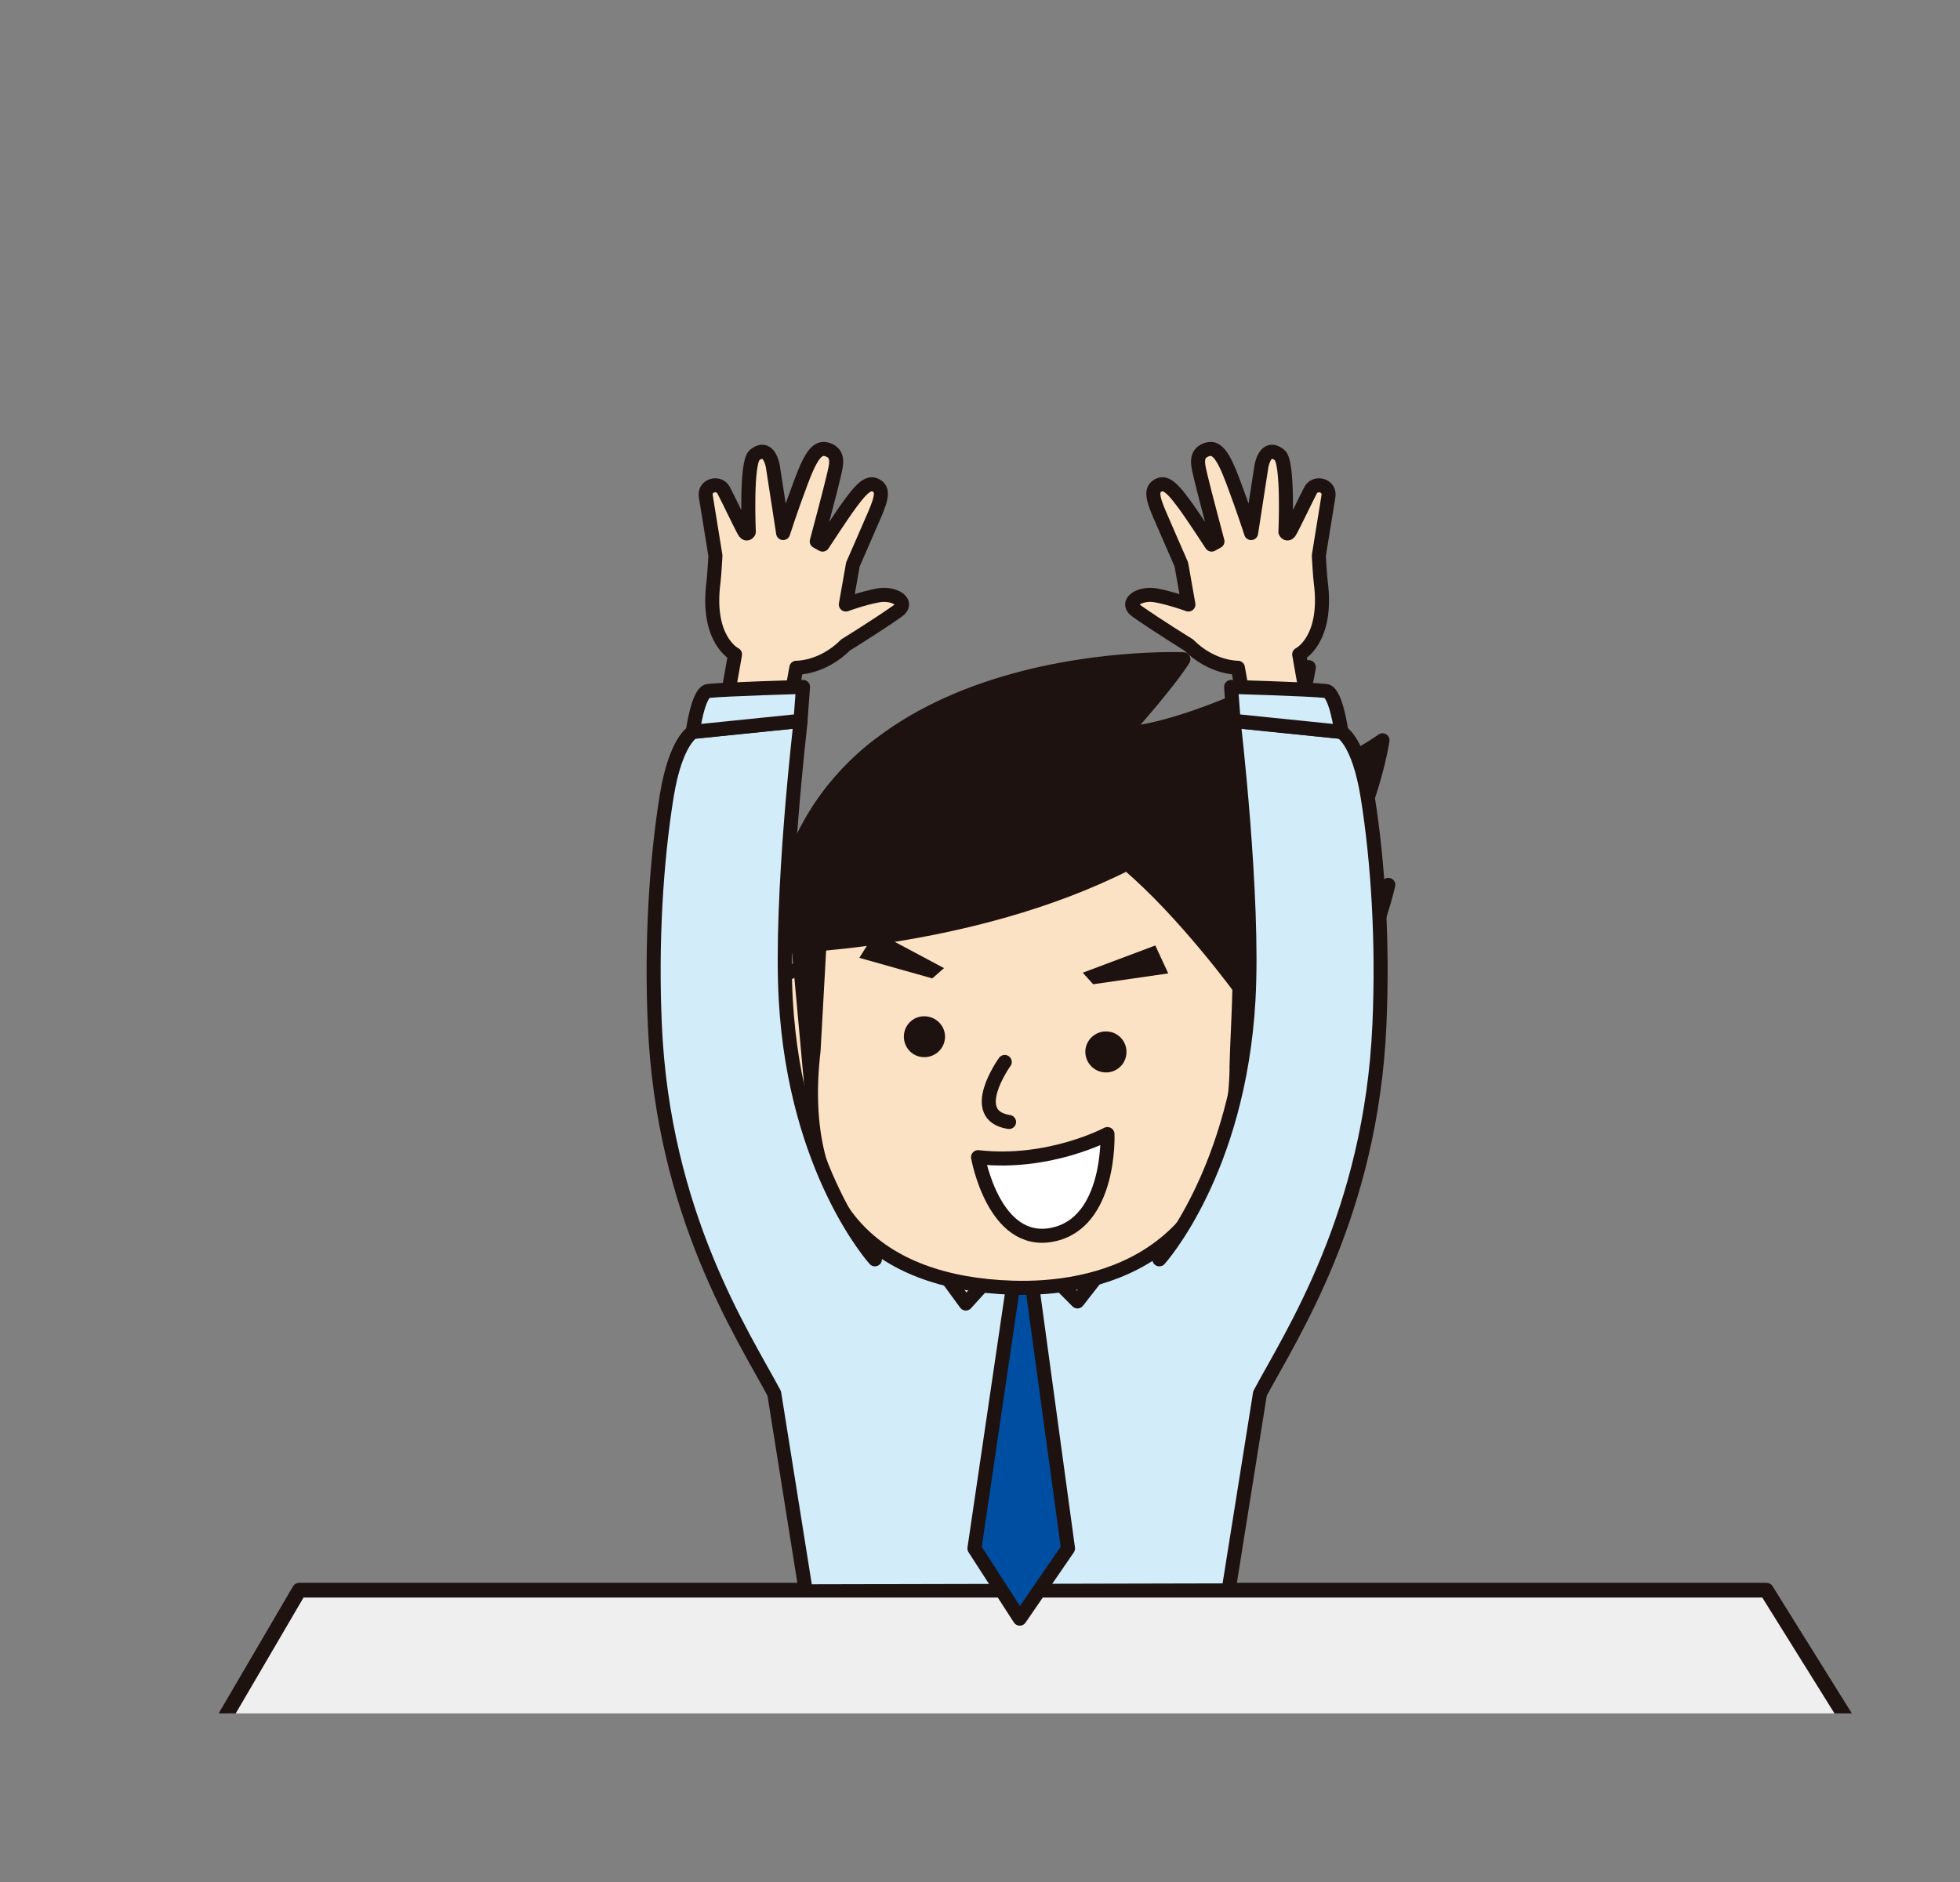
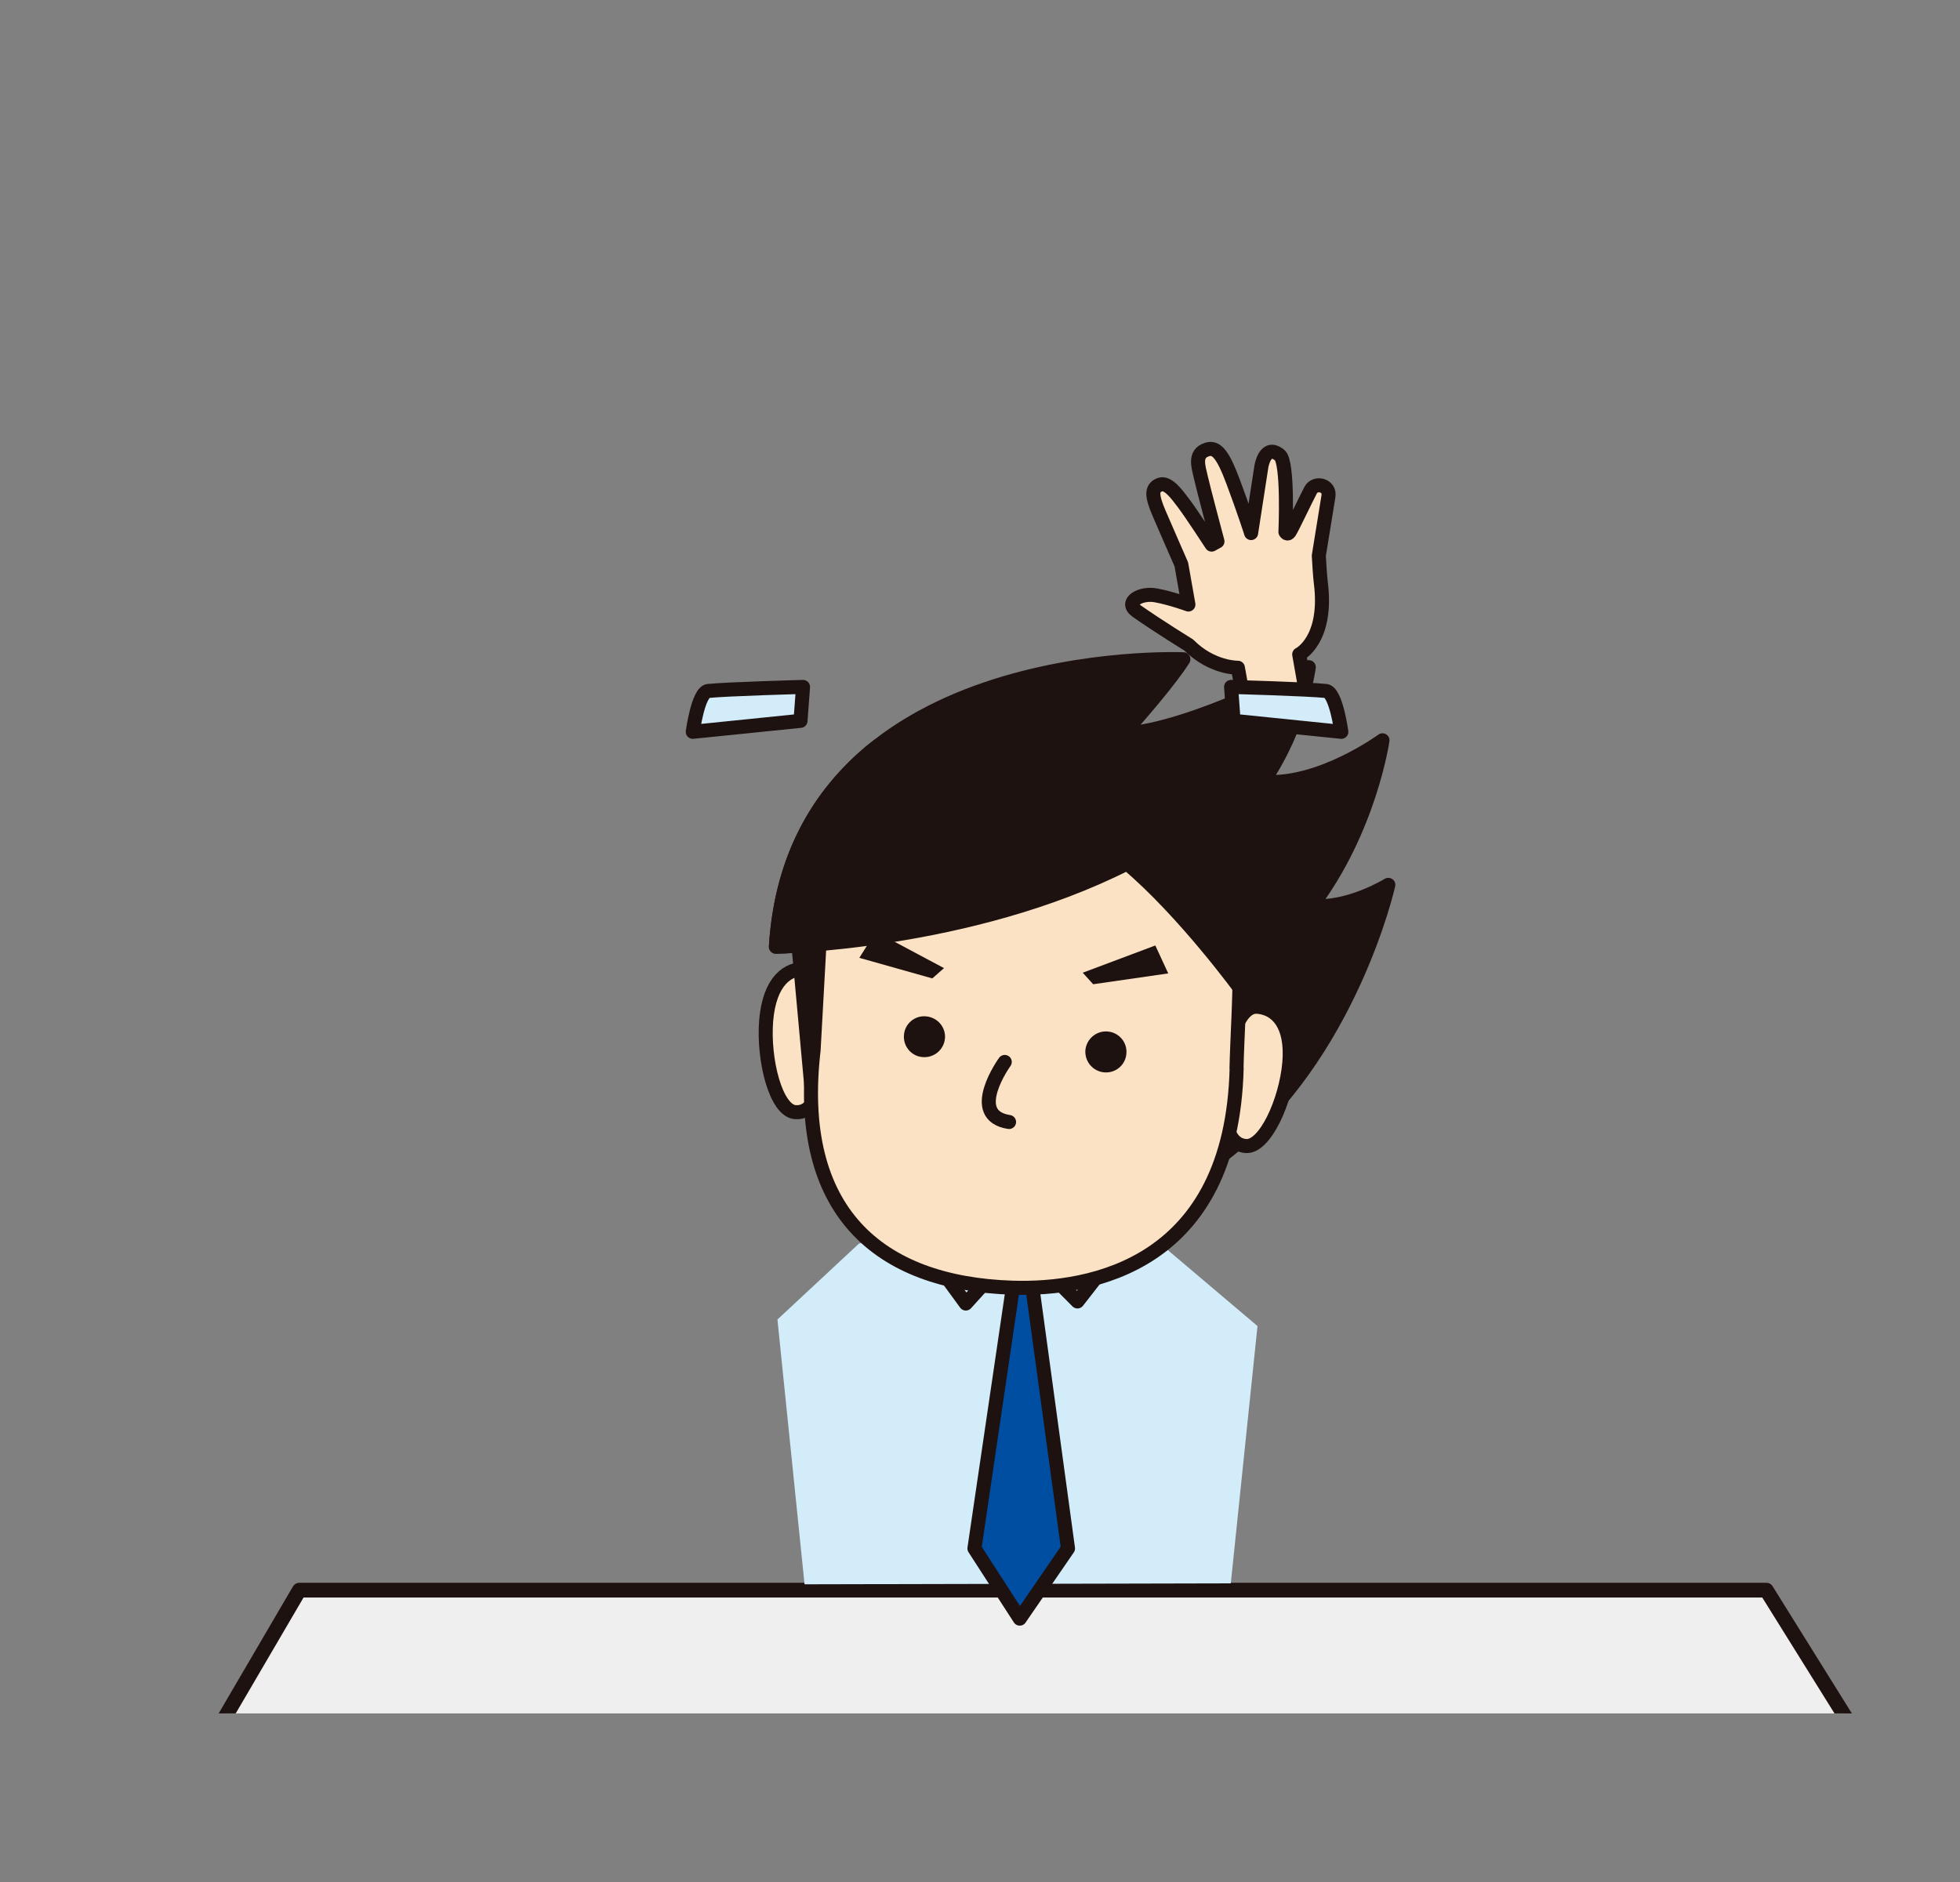
<svg xmlns="http://www.w3.org/2000/svg" id="_レイヤー_2" viewBox="0 0 140.98 135.41">
  <rect x="0" y="0" width="140.98" height="135.41" fill="#808080" stroke="none" />
  <defs>
    <style>.cls-1,.cls-2{fill:#d2ecfa;}.cls-1,.cls-3,.cls-4,.cls-5,.cls-6,.cls-7,.cls-8{stroke:#1e1210;stroke-linecap:round;stroke-linejoin:round;}.cls-1,.cls-4,.cls-5,.cls-6,.cls-7,.cls-8{stroke-width:1.01px;}.cls-9,.cls-4{fill:none;}.cls-10{clip-path:url(#clippath-1);}.cls-11,.cls-8{fill:#1e1210;}.cls-3{fill:#efefef;stroke-width:1.06px;}.cls-5{fill:#004ea2;}.cls-12{clip-path:url(#clippath);}.cls-6{fill:#fff;}.cls-7{fill:#fce2c4;}</style>
    <clipPath id="clippath">
      <rect class="cls-9" width="140.98" height="135.41" />
    </clipPath>
    <clipPath id="clippath-1">
      <rect class="cls-9" x="-8.76" y="31.05" width="156.52" height="92.22" />
    </clipPath>
  </defs>
  <g id="_レイヤー_1-2">
    <g class="cls-12">
      <g class="cls-10">
        <polyline class="cls-3" points="6.95 139.32 21.53 114.4 127.05 114.4 142.58 139.32" />
        <polygon class="cls-2" points="88.53 113.91 57.87 113.98 55.92 94.93 61.77 89.48 63.31 89 81.92 89 83.46 89.48 90.45 95.4 88.53 113.91" />
-         <path class="cls-7" d="M56.78,50.82l.5-2.78s1.87.04,3.54-1.64c0,0,2.18-1.34,3.73-2.43.93-.65-.26-1.34-1.36-1.14-1.11.2-2.35.66-2.35.66l.51-2.89s1.27-2.9,1.59-3.65c.52-1.22.62-1.83-.05-2.08-.56-.21-1.2.66-1.71,1.34-.6.8-2.01,2.97-2.01,2.97l-.42-.23s1.04-3.9,1.2-4.63.51-1.68-.45-1.98c-.66-.21-1.13.32-1.87,2.3-.79,2.1-1.3,3.71-1.3,3.71l-.74-4.79s-.26-1.68-1.32-.81c-.63.52-.41,5.52-.41,5.52,0,0-.13.24-.29.02s-1.22-2.46-1.53-3.04c-.34-.61-1.42-.35-1.27.47.07.41.69,4.26.69,4.26-.03.49-.08,1.4-.14,1.9-.54,4.18,1.55,5.2,1.55,5.2l-.68,3.85" />
        <polyline class="cls-5" points="71.37 90.6 72.81 92.93 70.09 111.4 73.35 116.45 76.82 111.4 74.3 92.93 75.67 90.6" />
        <polyline class="cls-4" points="72.89 90.01 69.47 93.78 66.19 89.29" />
        <polyline class="cls-4" points="73.9 90.01 77.5 93.63 81.23 88.84" />
        <path class="cls-8" d="M55.82,68.11s13.91-.23,25.25-5.99c4.15,3.5,8.29,9.21,8.29,9.21l-1.36,11.73c9.11-7.05,11.86-19.4,11.86-19.4,0,0-2.92,1.79-5.49,1.5,4.15-5.5,5.07-11.9,5.07-11.9,0,0-4.53,3.32-8.58,2.98,2.74-4.03,3.28-8.24,3.28-8.24,0,0-8.33,4.48-13.36,4.8,3.4-3.79,4.34-5.37,4.34-5.37,0,0-27.96-1.22-29.31,20.68Z" />
        <path class="cls-7" d="M88.07,77.79c.23-2.77,1-5.48,2.38-5.36,1.37.11,2.52,1.27,2.29,4.03-.24,2.77-1.76,6.1-3.13,5.99-.87-.08-1.33-.77-1.49-2.23" />
        <path class="cls-7" d="M59.49,75.55c.23-2.85-.06-5.72-1.44-5.83-1.38-.12-2.7.86-2.94,3.7-.23,2.84.7,6.47,2.08,6.59.87.07,1.43-.56,1.83-2" />
        <path class="cls-7" d="M88.95,76.85c-.35,14.16-10.46,15.97-16.13,15.79-9.67-.31-15.64-5.54-14.3-17.08l.57-10.32c1.07-9.87,8.87-6.78,15.34-7.22,16.93-1.17,14.75,9.16,14.51,18.83Z" />
        <path class="cls-8" d="M55.82,68.11s13.91-.23,25.25-5.99c4.15,3.5,8.29,9.21,8.29,9.21,0,0,3.45-3.6,5.01-6.17,4.15-5.5-23.05-18.32-31.72-11.11-3.67,3.07-6.44,7.54-6.84,14.06Z" />
        <polygon class="cls-11" points="56.81 66.75 57.87 78.38 58.65 66.1 56.81 66.75" />
        <polygon class="cls-11" points="62.99 67.03 61.81 68.91 67.06 70.39 67.9 69.65 62.99 67.03" />
        <path class="cls-11" d="M67.97,74.7c-.07.82-.79,1.42-1.61,1.35h0c-.81-.06-1.41-.78-1.34-1.59h0c.06-.81.78-1.42,1.59-1.34h0c.82.07,1.43.78,1.36,1.59h0Z" />
        <polygon class="cls-11" points="83.1 68.02 84.03 70.03 78.63 70.81 77.88 69.98 83.1 68.02" />
-         <path class="cls-11" d="M78.07,75.55c-.06.82.54,1.53,1.36,1.6h0c.81.07,1.53-.53,1.59-1.35h0c.07-.81-.53-1.52-1.34-1.59h0c-.82-.07-1.53.53-1.61,1.34h0Z" />
+         <path class="cls-11" d="M78.07,75.55c-.06.82.54,1.53,1.36,1.6h0c.81.07,1.53-.53,1.59-1.35h0c.07-.81-.53-1.52-1.34-1.59c-.82-.07-1.53.53-1.61,1.34h0Z" />
        <path class="cls-7" d="M72.27,76.4s-2.78,3.85.31,4.32" />
-         <path class="cls-6" d="M79.65,81.59s-4.19,2.24-9.3,1.66c0,0,1.13,6.42,5.34,5.58,4.23-.83,3.97-7.24,3.97-7.24Z" />
-         <path class="cls-1" d="M62.93,90.6s-5.71-6.29-6.41-18.66c-.42-7.43,1.07-20.07,1.07-20.07l-7.74.79s-1.25.61-1.9,4.64c-.76,4.74-1.11,10.53-.85,16.41.59,13.65,6.35,22.34,8.59,26.54l2.19,13.73" />
        <path class="cls-1" d="M57.58,51.86l.18-2.44s-5.46.15-6.82.29c-.73.08-1.11,2.94-1.11,2.94l7.74-.79Z" />
        <path class="cls-7" d="M89.54,50.82l-.5-2.78s-1.87.04-3.54-1.64c0,0-2.18-1.34-3.73-2.43-.93-.65.26-1.34,1.36-1.14s2.35.66,2.35.66l-.51-2.89s-1.27-2.9-1.59-3.65c-.52-1.22-.62-1.83.05-2.08.56-.21,1.2.66,1.71,1.34.6.8,2.01,2.97,2.01,2.97l.42-.23s-1.04-3.9-1.2-4.63-.51-1.68.45-1.98c.66-.21,1.13.32,1.87,2.3.79,2.1,1.3,3.71,1.3,3.71l.74-4.79s.26-1.68,1.32-.81c.63.52.41,5.52.41,5.52,0,0,.13.24.29.02s1.22-2.46,1.53-3.04c.34-.61,1.42-.35,1.27.47-.07.41-.69,4.26-.69,4.26.03.49.08,1.4.14,1.9.54,4.18-1.55,5.2-1.55,5.2l.68,3.85" />
-         <path class="cls-1" d="M83.39,90.6s5.71-6.29,6.41-18.66c.42-7.43-1.07-20.07-1.07-20.07l7.74.79s1.25.61,1.9,4.64c.76,4.74,1.11,10.53.85,16.41-.59,13.65-6.35,22.34-8.59,26.54l-2.19,13.73" />
        <path class="cls-1" d="M88.73,51.86l-.18-2.44s5.46.15,6.82.29c.73.08,1.11,2.94,1.11,2.94l-7.74-.79Z" />
      </g>
    </g>
  </g>
</svg>